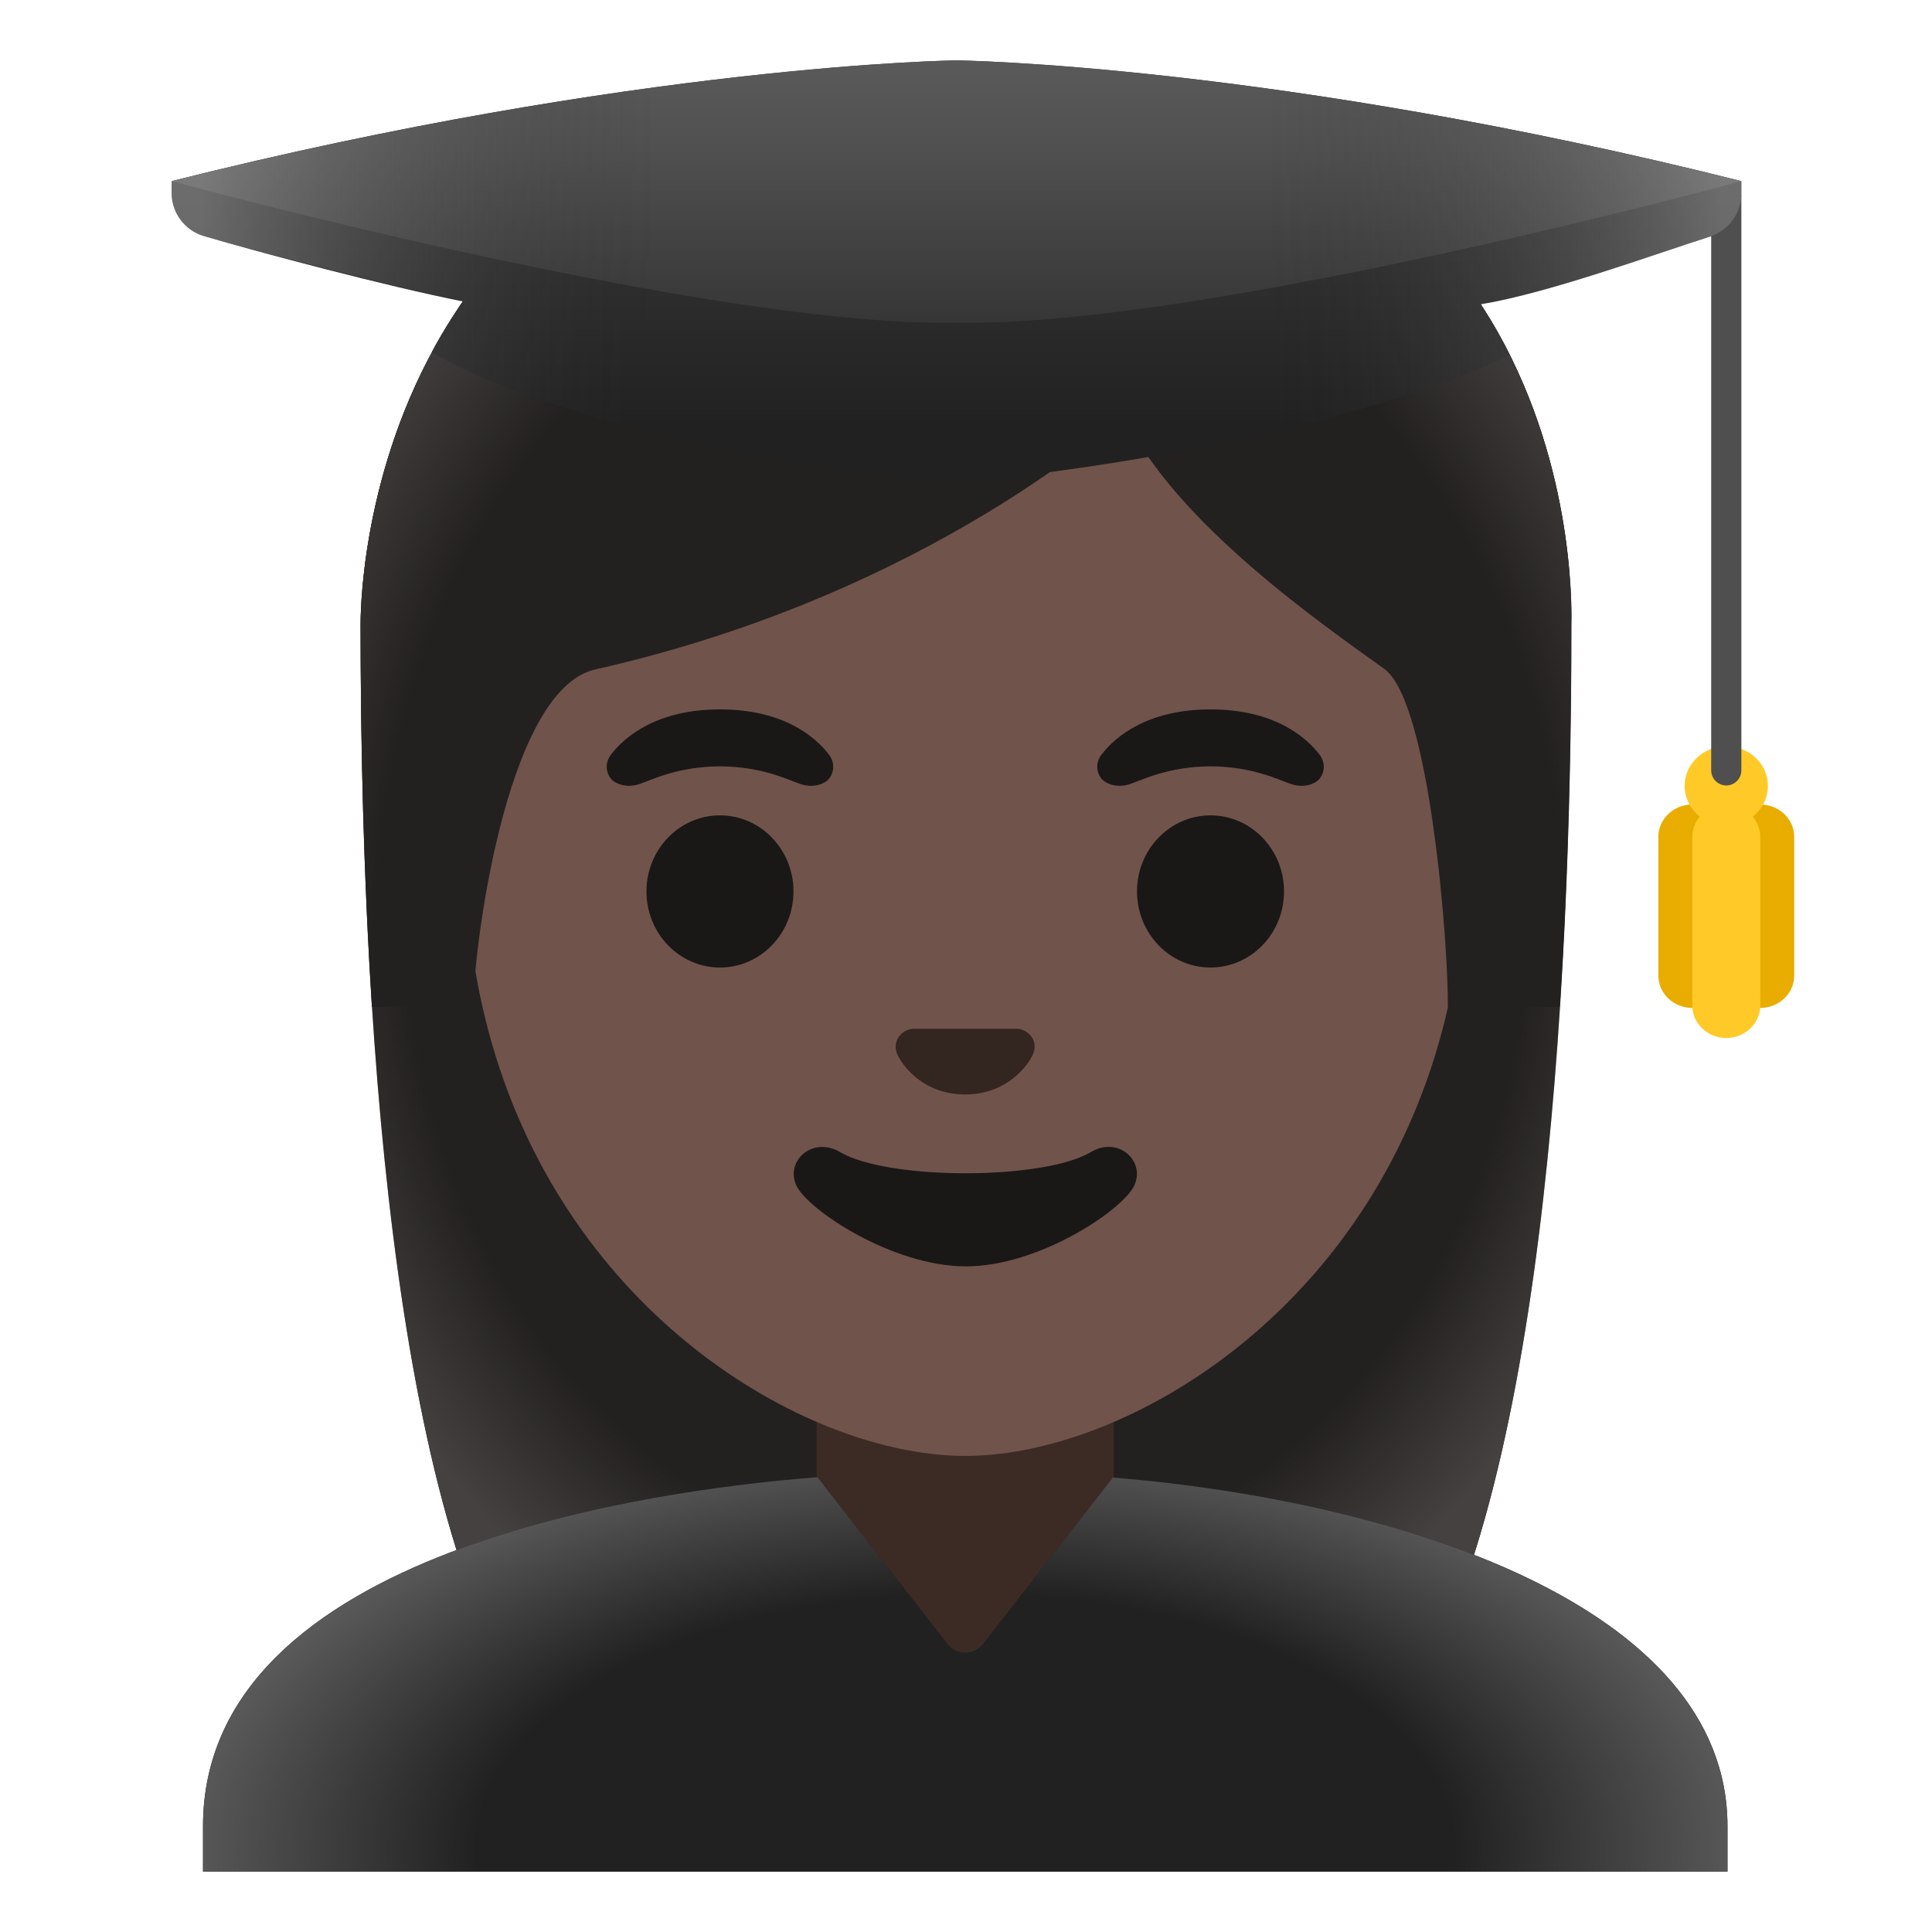
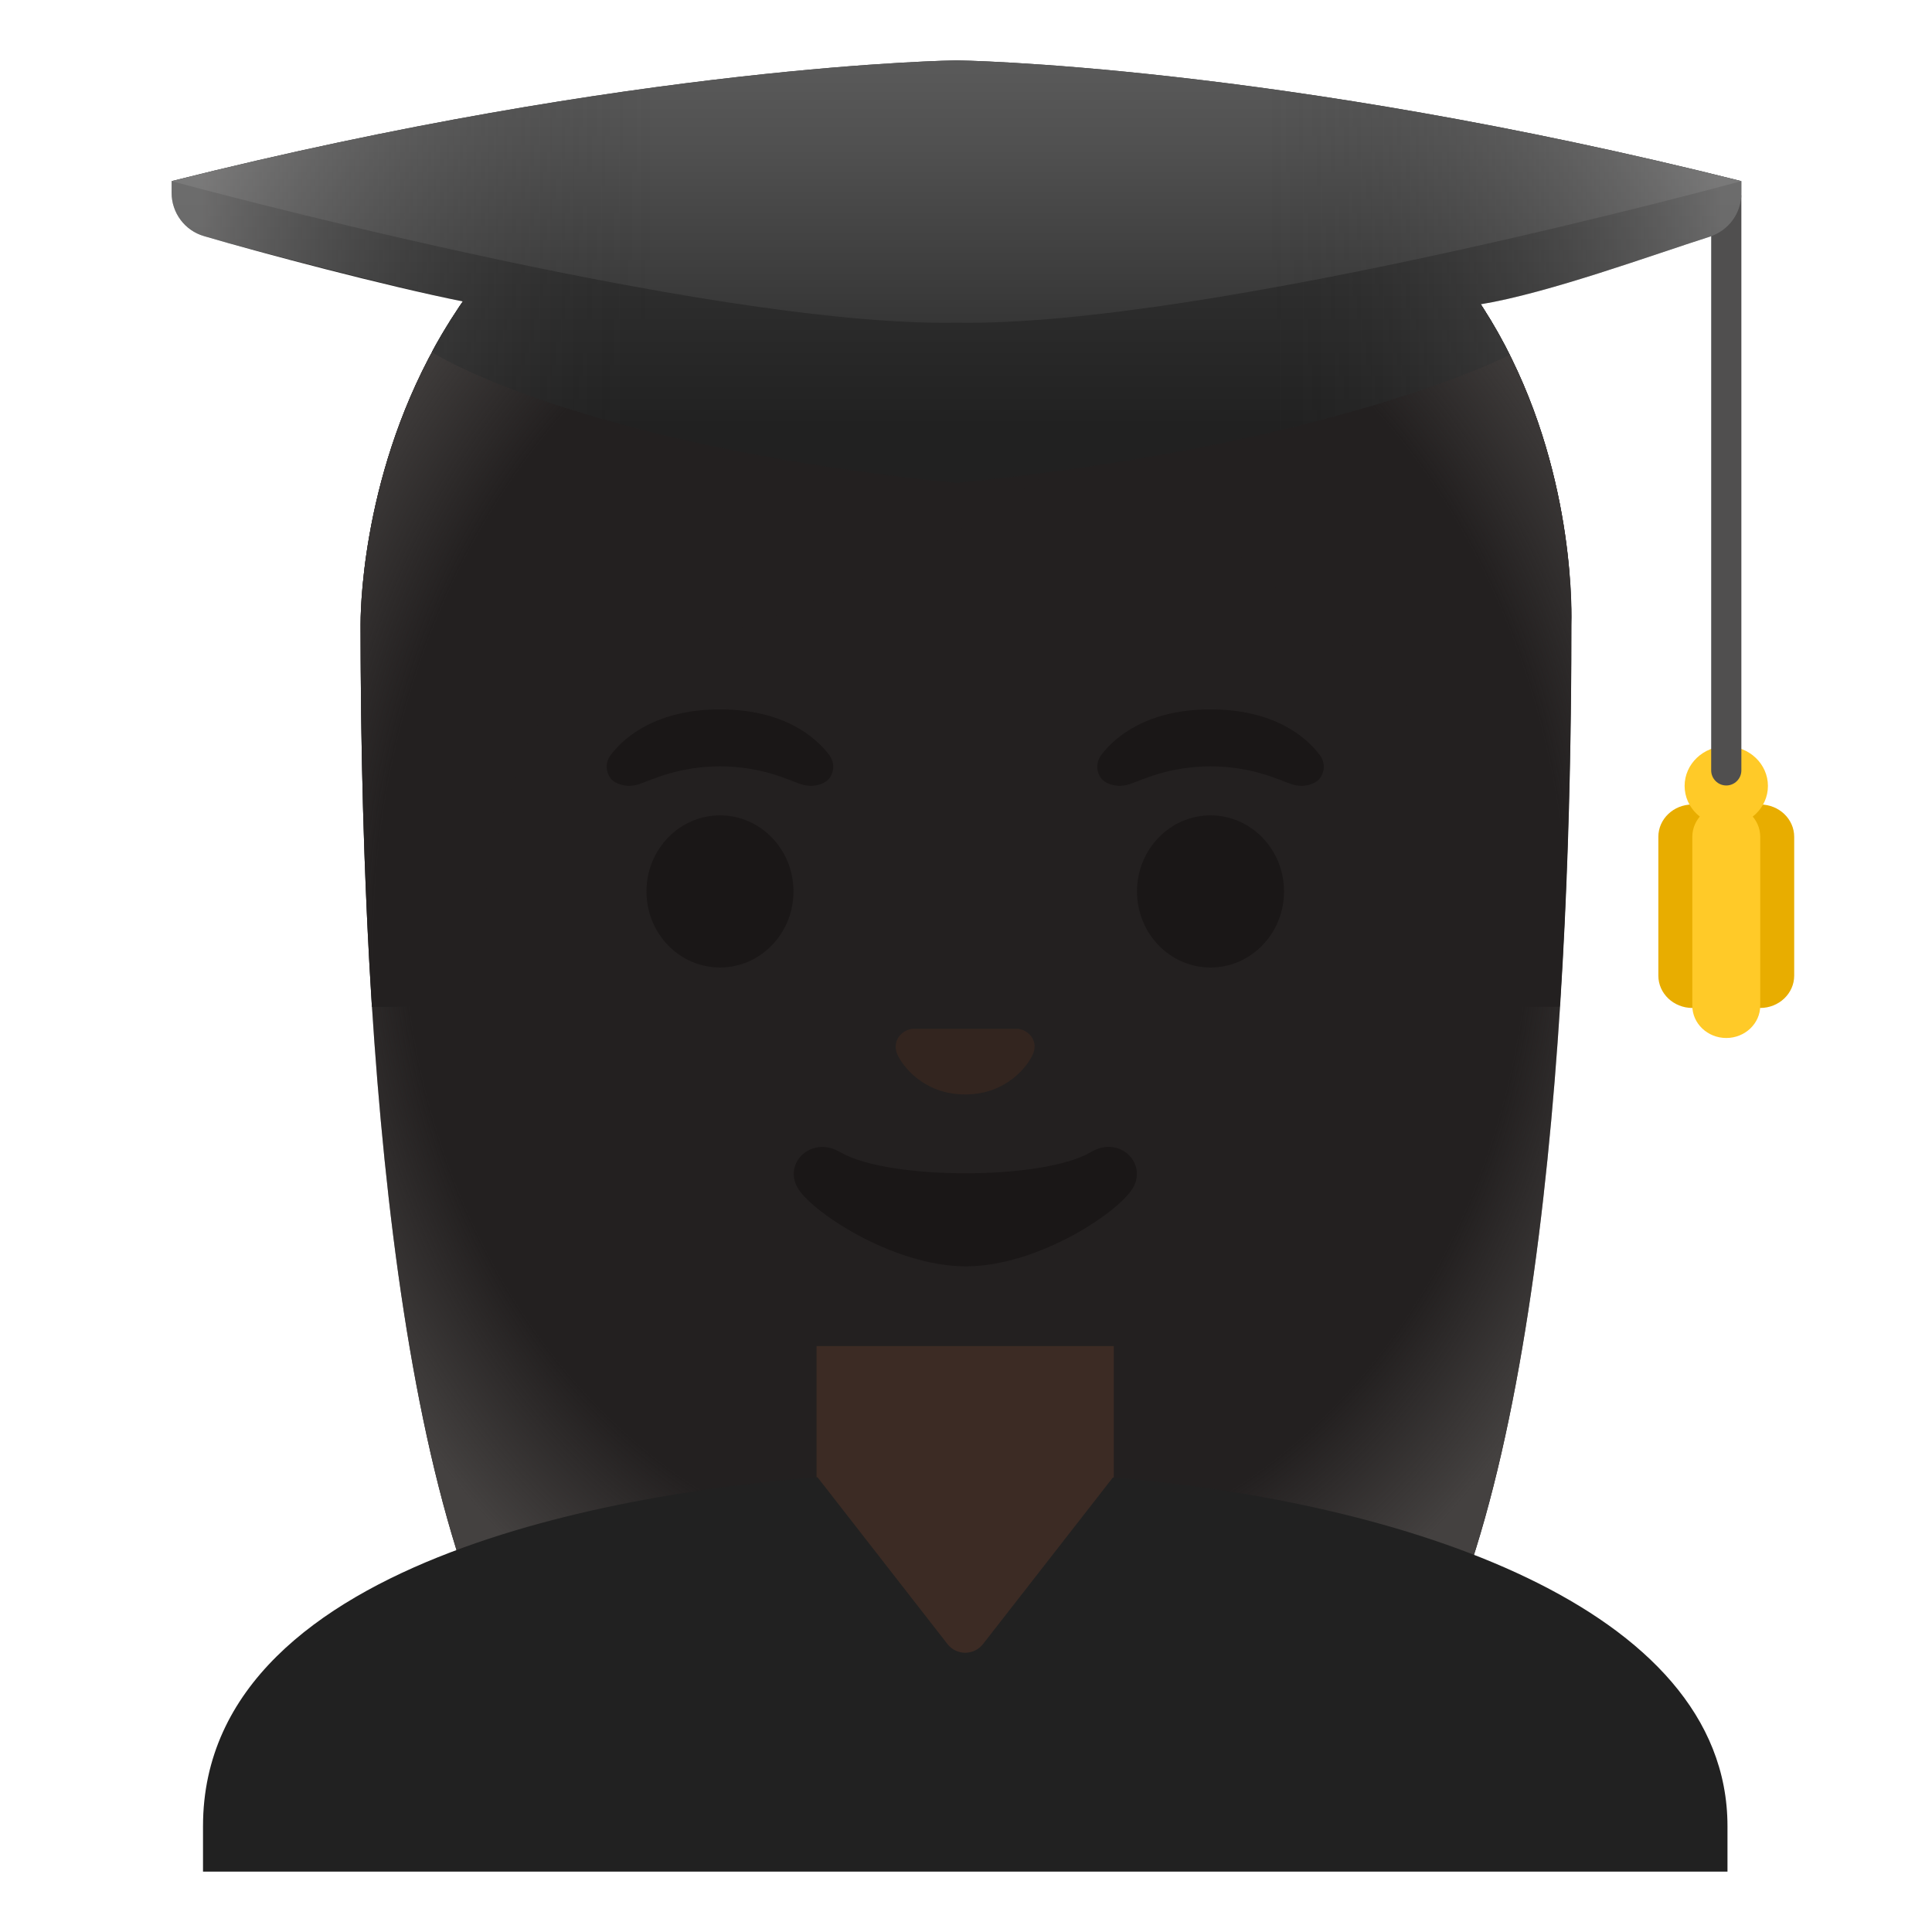
<svg xmlns="http://www.w3.org/2000/svg" width="800px" height="800px" viewBox="0 0 128 128" aria-hidden="true" role="img" class="iconify iconify--noto" preserveAspectRatio="xMidYMid meet">
  <path d="M64.57 4.87c-41.01 0-40.68 35.92-40.68 36.52c0 24.56 1.88 59.25 11.71 72.9c3.9 5.41 11.43 5.71 11.43 5.71l16.97-.02l16.97.02s7.54-.3 11.43-5.71c9.83-13.65 11.71-48.34 11.71-72.9c-.01-.6 1.47-36.52-39.54-36.52z" fill="#232020">

</path>
  <radialGradient id="IconifyId17ecdb2904d178eab24824" cx="64" cy="68.51" r="46.963" gradientTransform="matrix(1 0 0 -1.19 0 141.022)" gradientUnits="userSpaceOnUse">
    <stop offset=".794" stop-color="#444140" stop-opacity="0">

</stop>
    <stop offset="1" stop-color="#444140">

</stop>
  </radialGradient>
  <path d="M64.57 4.87c-41.01 0-40.68 35.92-40.68 36.52c0 24.56 1.88 59.25 11.71 72.9c3.9 5.41 11.43 5.71 11.43 5.71l16.97-.02l16.97.02s7.54-.3 11.43-5.71c9.83-13.65 11.71-48.34 11.71-72.9c-.01-.6 1.47-36.52-39.54-36.52z" fill="url(#IconifyId17ecdb2904d178eab24824)">

</path>
  <path d="M73.78 89.18H54.1v19.48c0 4.89 4.01 8.85 8.95 8.85h1.79c4.94 0 8.95-3.97 8.95-8.85V89.18h-.01z" fill="#3c2b24">
- 
- </path>
-   <path d="M63.95 16.23c-17.2 0-33.13 12.79-33.13 39.91c0 21.79 13.49 34.67 25.23 38.83c2.8.99 5.5 1.49 7.9 1.49c2.38 0 5.07-.49 7.85-1.47c11.76-4.14 25.28-17.03 25.28-38.84c0-27.13-15.93-39.92-33.13-39.92z" fill="#70534a">

</path>
  <path d="M67.76 68.24c-.1-.04-.21-.07-.32-.08h-6.99c-.11.01-.21.04-.32.08c-.63.26-.98.91-.68 1.61s1.69 2.66 4.49 2.66c2.8 0 4.19-1.96 4.49-2.66c.31-.69-.03-1.35-.67-1.61z" fill="#33251f">

</path>
  <g fill="#1a1717">
    <ellipse cx="47.7" cy="59.06" rx="4.87" ry="5.04">

</ellipse>
    <ellipse cx="80.2" cy="59.06" rx="4.87" ry="5.04">

</ellipse>
  </g>
  <g fill="#1a1717">
    <path d="M54.93 50.01C54 48.78 51.86 47 47.7 47s-6.31 1.79-7.23 3.01c-.41.54-.31 1.17-.02 1.55c.26.35 1.04.68 1.9.39s2.54-1.16 5.35-1.18c2.81.02 4.49.89 5.35 1.18s1.64-.03 1.9-.39c.29-.38.39-1.01-.02-1.55z">

</path>
    <path d="M87.43 50.01C86.5 48.78 84.36 47 80.2 47s-6.31 1.79-7.23 3.01c-.41.54-.31 1.17-.02 1.55c.26.35 1.04.68 1.9.39s2.54-1.16 5.35-1.18c2.81.02 4.49.89 5.35 1.18s1.64-.03 1.9-.39c.29-.38.39-1.01-.02-1.55z">

</path>
  </g>
  <path d="M72.27 76.33c-3.15 1.87-13.46 1.87-16.61 0c-1.81-1.07-3.65.57-2.9 2.21c.74 1.61 6.37 5.36 11.23 5.36s10.42-3.75 11.16-5.36c.75-1.64-1.08-3.29-2.88-2.21z" fill="#1a1717">

</path>
  <path d="M114.45 120.99c0-14.61-21.75-21.54-40.72-23.1l-8.6 11.03c-.28.36-.72.58-1.18.58c-.46 0-.9-.21-1.18-.58l-8.61-11.05c-10.55.81-40.71 4.75-40.71 23.12V124h101v-3.01z" fill="#212121">

</path>
  <radialGradient id="IconifyId17ecdb2904d178eab24825" cx="63.95" cy="5.397" r="54.167" gradientTransform="matrix(1 0 0 -.525 0 125.435)" gradientUnits="userSpaceOnUse">
    <stop offset=".598" stop-color="#212121">

</stop>
    <stop offset="1" stop-color="#616161">

</stop>
  </radialGradient>
-   <path d="M114.45 120.99c0-14.61-21.75-21.54-40.72-23.1l-8.6 11.03c-.28.36-.72.58-1.18.58c-.46 0-.9-.21-1.18-.58l-8.61-11.05c-10.55.81-40.71 4.75-40.71 23.12V124h101v-3.01z" fill="url(#IconifyId17ecdb2904d178eab24825)">
- 
- </path>
  <g>
    <path d="M64.57 4.87c-41.01 0-40.68 35.92-40.68 36.52c0 7.76.19 16.53.75 25.32l6.72-.02c-.06-2.92 1.99-20.97 8.08-22.34c22.36-5.03 35.01-16.89 35.01-16.89c3.29 7.18 13.58 14.19 17.27 16.86c3.03 2.19 4.26 18.55 4.2 22.38h7.41c0-.05.02-.1.02-.16c.56-8.75.74-17.46.74-25.17c.01-.58 1.49-36.5-39.52-36.5z" fill="#232020">

</path>
    <radialGradient id="IconifyId17ecdb2904d178eab24826" cx="64.333" cy="65.404" r="49.771" gradientTransform="matrix(1 0 0 -1.214 0 141.967)" gradientUnits="userSpaceOnUse">
      <stop offset=".794" stop-color="#444140" stop-opacity="0">

</stop>
      <stop offset="1" stop-color="#444140">

</stop>
    </radialGradient>
    <path d="M64.57 4.87c-41.01 0-40.68 35.92-40.68 36.52c0 7.76.19 16.53.75 25.32l6.72-.02c-.06-2.92 1.99-20.97 8.08-22.34c22.36-5.03 35.01-16.89 35.01-16.89c3.29 7.18 13.58 14.19 17.27 16.86c3.03 2.19 4.26 18.55 4.2 22.38h7.41c0-.05.02-.1.02-.16c.56-8.75.74-17.46.74-25.17c.01-.58 1.49-36.5-39.52-36.5z" fill="url(#IconifyId17ecdb2904d178eab24826)">

</path>
  </g>
  <g>
    <path d="M116.62 53.3c-1.24 0-2.25.96-2.25 2.14v9.2c0 1.18 1.01 2.14 2.25 2.14s2.25-.96 2.25-2.14v-9.2c0-1.18-1.01-2.14-2.25-2.14z" fill="#e8ad00">

</path>
    <path d="M112.12 53.3c-1.24 0-2.25.96-2.25 2.14v9.2c0 1.18 1.01 2.14 2.25 2.14s2.25-.96 2.25-2.14v-9.2c0-1.18-1.01-2.14-2.25-2.14z" fill="#e8ad00">

</path>
    <path d="M114.37 53.3c-1.24 0-2.25.96-2.25 2.14v11.19c0 1.18 1.01 2.14 2.25 2.14s2.25-.96 2.25-2.14V55.44c0-1.18-1.01-2.14-2.25-2.14z" fill="#ffca28">

</path>
    <ellipse cx="114.37" cy="52.07" rx="2.76" ry="2.63" fill="#ffca28">

</ellipse>
    <path d="M114.37 52.04c-.55 0-1-.45-1-1v-38c0-.55.45-1 1-1s1 .45 1 1v38c0 .55-.45 1-1 1z" fill="#504f4f">

</path>
    <linearGradient id="IconifyId17ecdb2904d178eab24827" gradientUnits="userSpaceOnUse" x1="63.366" y1="128.333" x2="63.366" y2="99.693" gradientTransform="matrix(1 0 0 -1 0 128)">
      <stop offset=".003" stop-color="#424242">

</stop>
      <stop offset=".472" stop-color="#353535">

</stop>
      <stop offset="1" stop-color="#212121">

</stop>
    </linearGradient>
    <path d="M115.37 12c-30.83-7.75-52-8-52-8s-21.17.25-52 8v.77c0 1.33.87 2.5 2.14 2.87c3.72 1.1 12.09 3.32 17.15 4.33c-.08.08-1.29 1.89-2.05 3.35c0 0 9.39 6.12 34.76 8.68c25.37-2.56 36.65-8.5 36.65-8.5c-.88-1.81-1.92-3.34-1.92-3.34c4.5-.74 11.46-3.3 15.18-4.48c1.25-.4 2.09-1.55 2.09-2.86V12z" fill="url(#IconifyId17ecdb2904d178eab24827)">

</path>
    <linearGradient id="IconifyId17ecdb2904d178eab24828" gradientUnits="userSpaceOnUse" x1="63.366" y1="128.167" x2="63.366" y2="97.167" gradientTransform="matrix(1 0 0 -1 0 128)">
      <stop offset=".003" stop-color="#616161">

</stop>
      <stop offset=".324" stop-color="#505050">

</stop>
      <stop offset=".955" stop-color="#242424">

</stop>
      <stop offset="1" stop-color="#212121">

</stop>
    </linearGradient>
    <path d="M63.37 4s-21.17.25-52 8c0 0 35.41 9.67 52 9.38c16.59.29 52-9.38 52-9.38c-30.84-7.75-52-8-52-8z" fill="url(#IconifyId17ecdb2904d178eab24828)">

</path>
    <linearGradient id="IconifyId17ecdb2904d178eab24829" gradientUnits="userSpaceOnUse" x1="13.259" y1="110.001" x2="114.087" y2="110.001" gradientTransform="matrix(1 0 0 -1 0 128)">
      <stop offset=".001" stop-color="#bfbebe">

</stop>
      <stop offset=".3" stop-color="#212121" stop-opacity="0">

</stop>
      <stop offset=".7" stop-color="#212121" stop-opacity="0">

</stop>
      <stop offset="1" stop-color="#bfbebe">

</stop>
    </linearGradient>
    <path d="M115.37 12c-30.83-7.75-52-8-52-8s-21.17.25-52 8v.77c0 1.33.87 2.5 2.14 2.87c3.72 1.1 12.09 3.21 17.15 4.35c0 0-1.07 1.49-2.05 3.33c0 0 9.39 6.12 34.76 8.68c25.37-2.56 36.65-8.5 36.65-8.5c-.88-1.81-1.92-3.34-1.92-3.34c4.5-.74 11.46-3.3 15.18-4.48c1.25-.4 2.09-1.55 2.09-2.86V12z" opacity=".4" fill="url(#IconifyId17ecdb2904d178eab24829)">

</path>
  </g>
</svg>